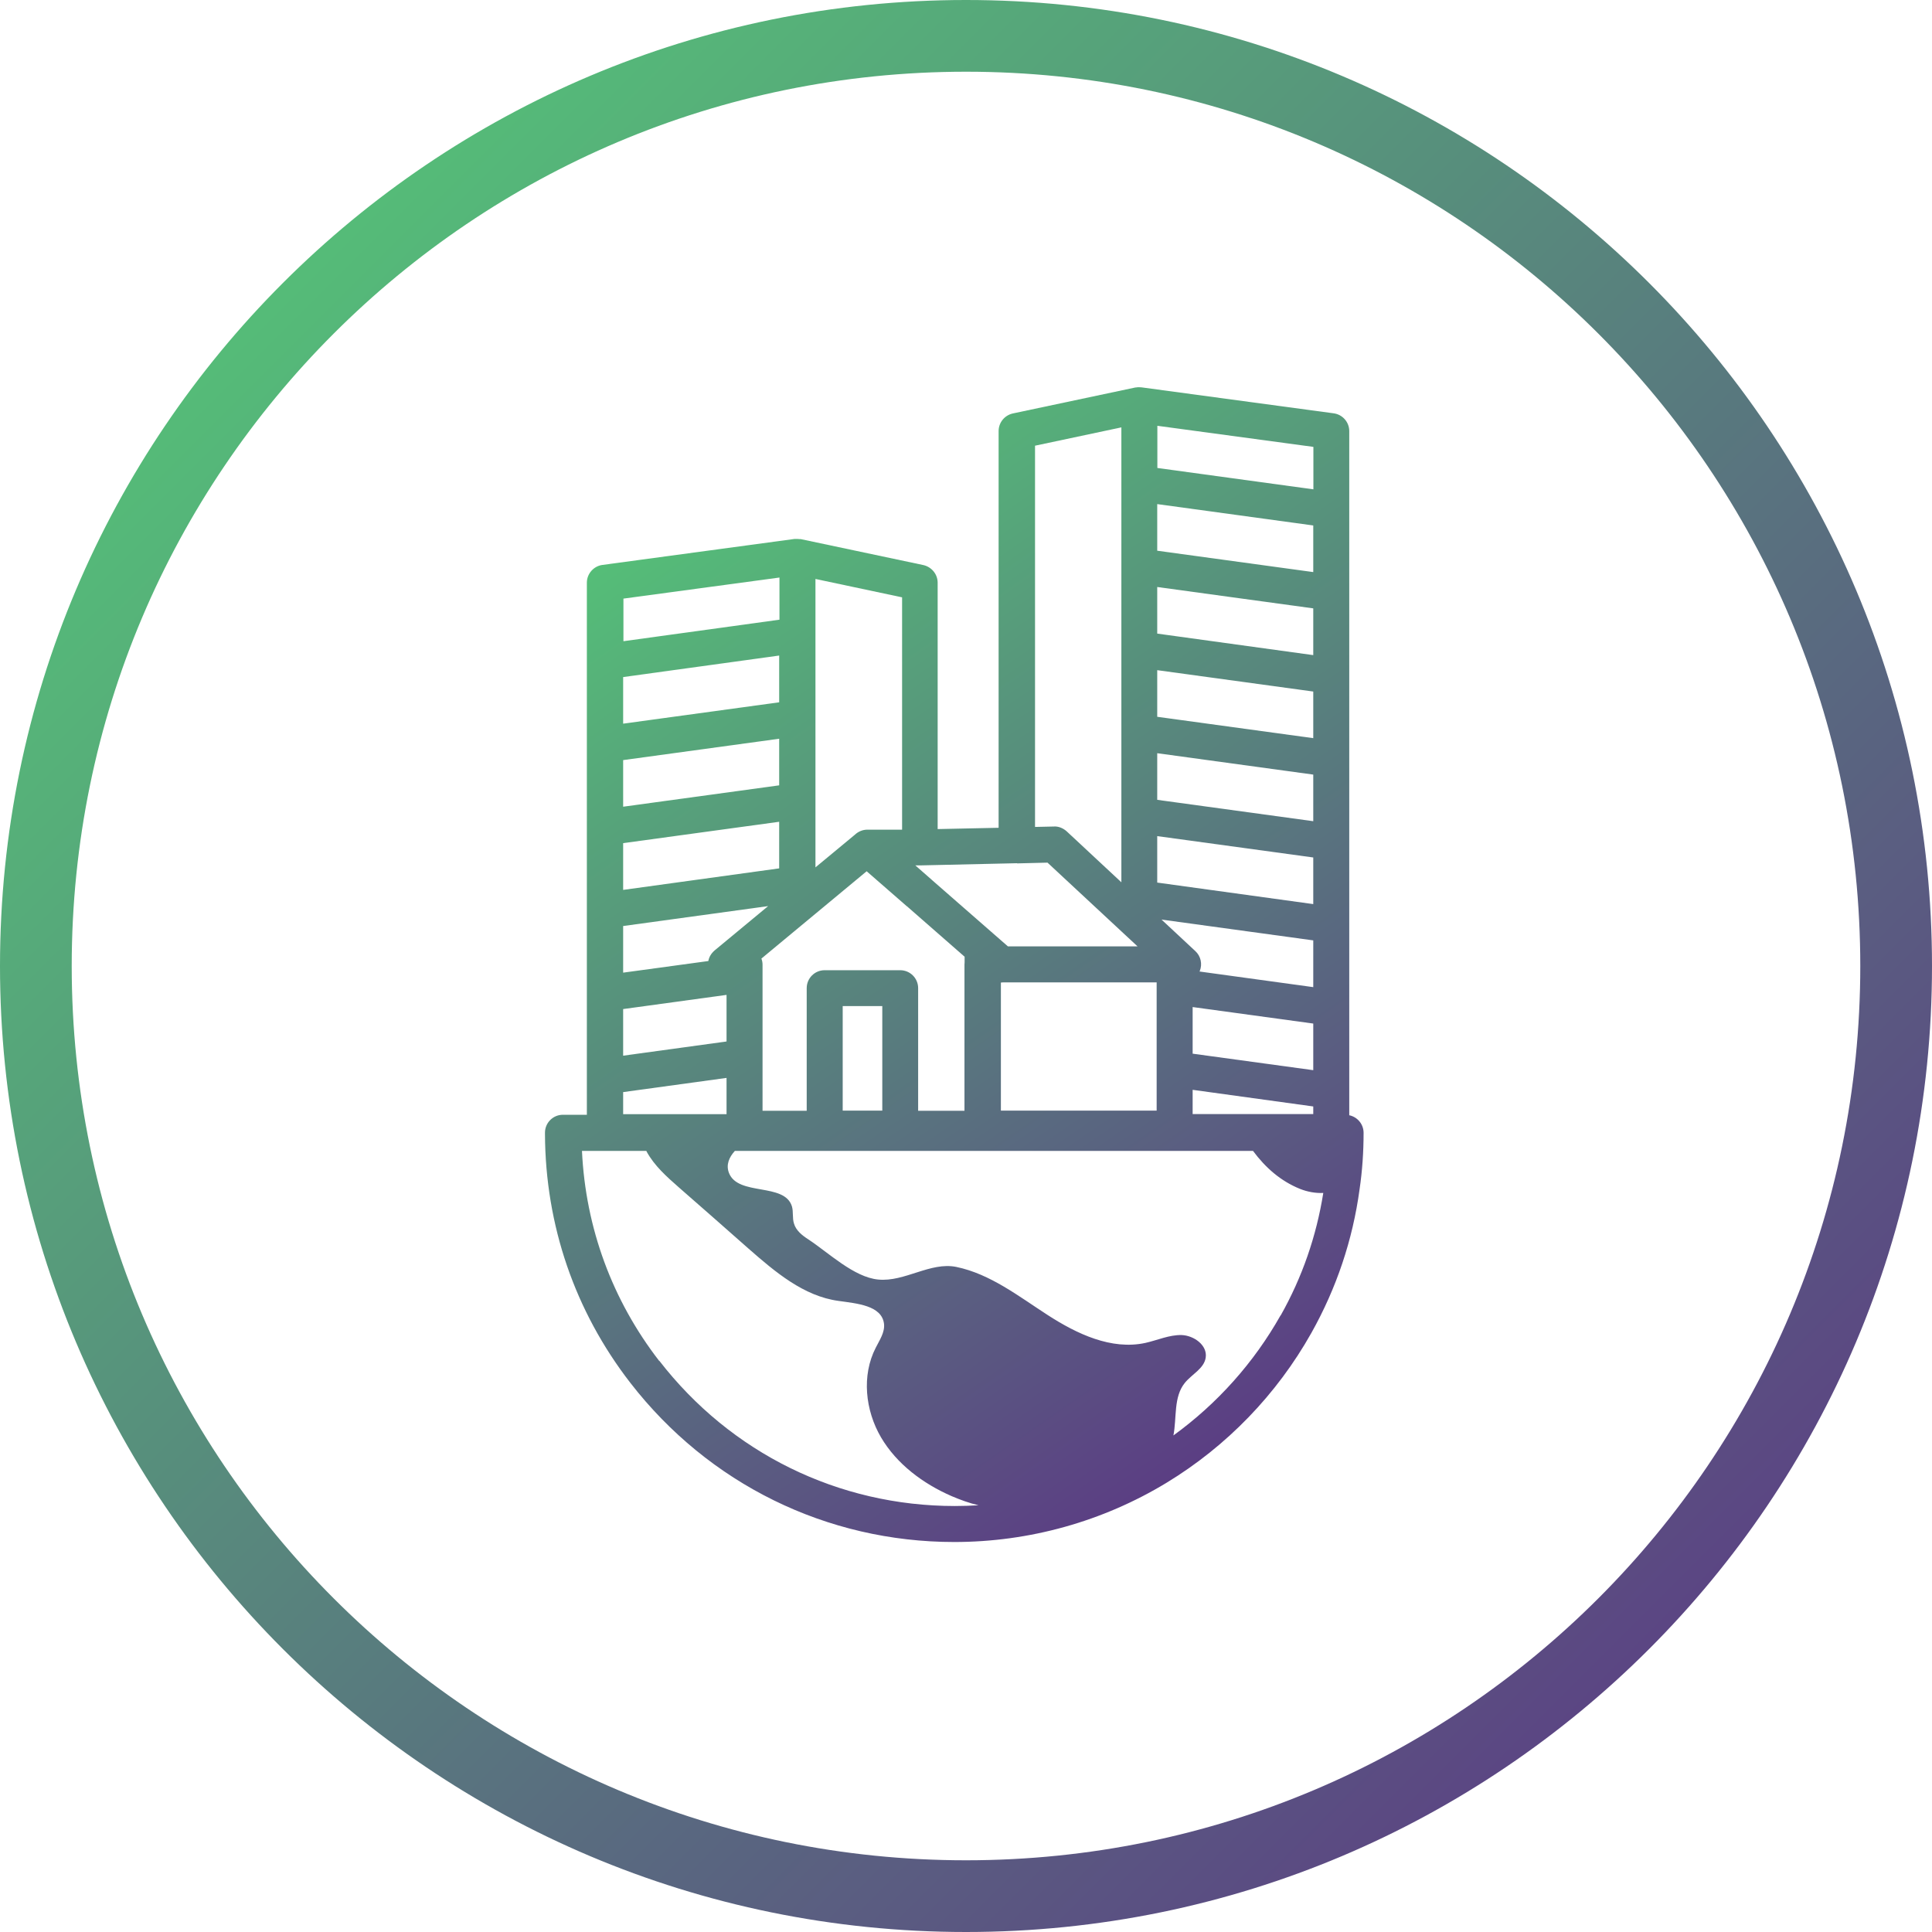
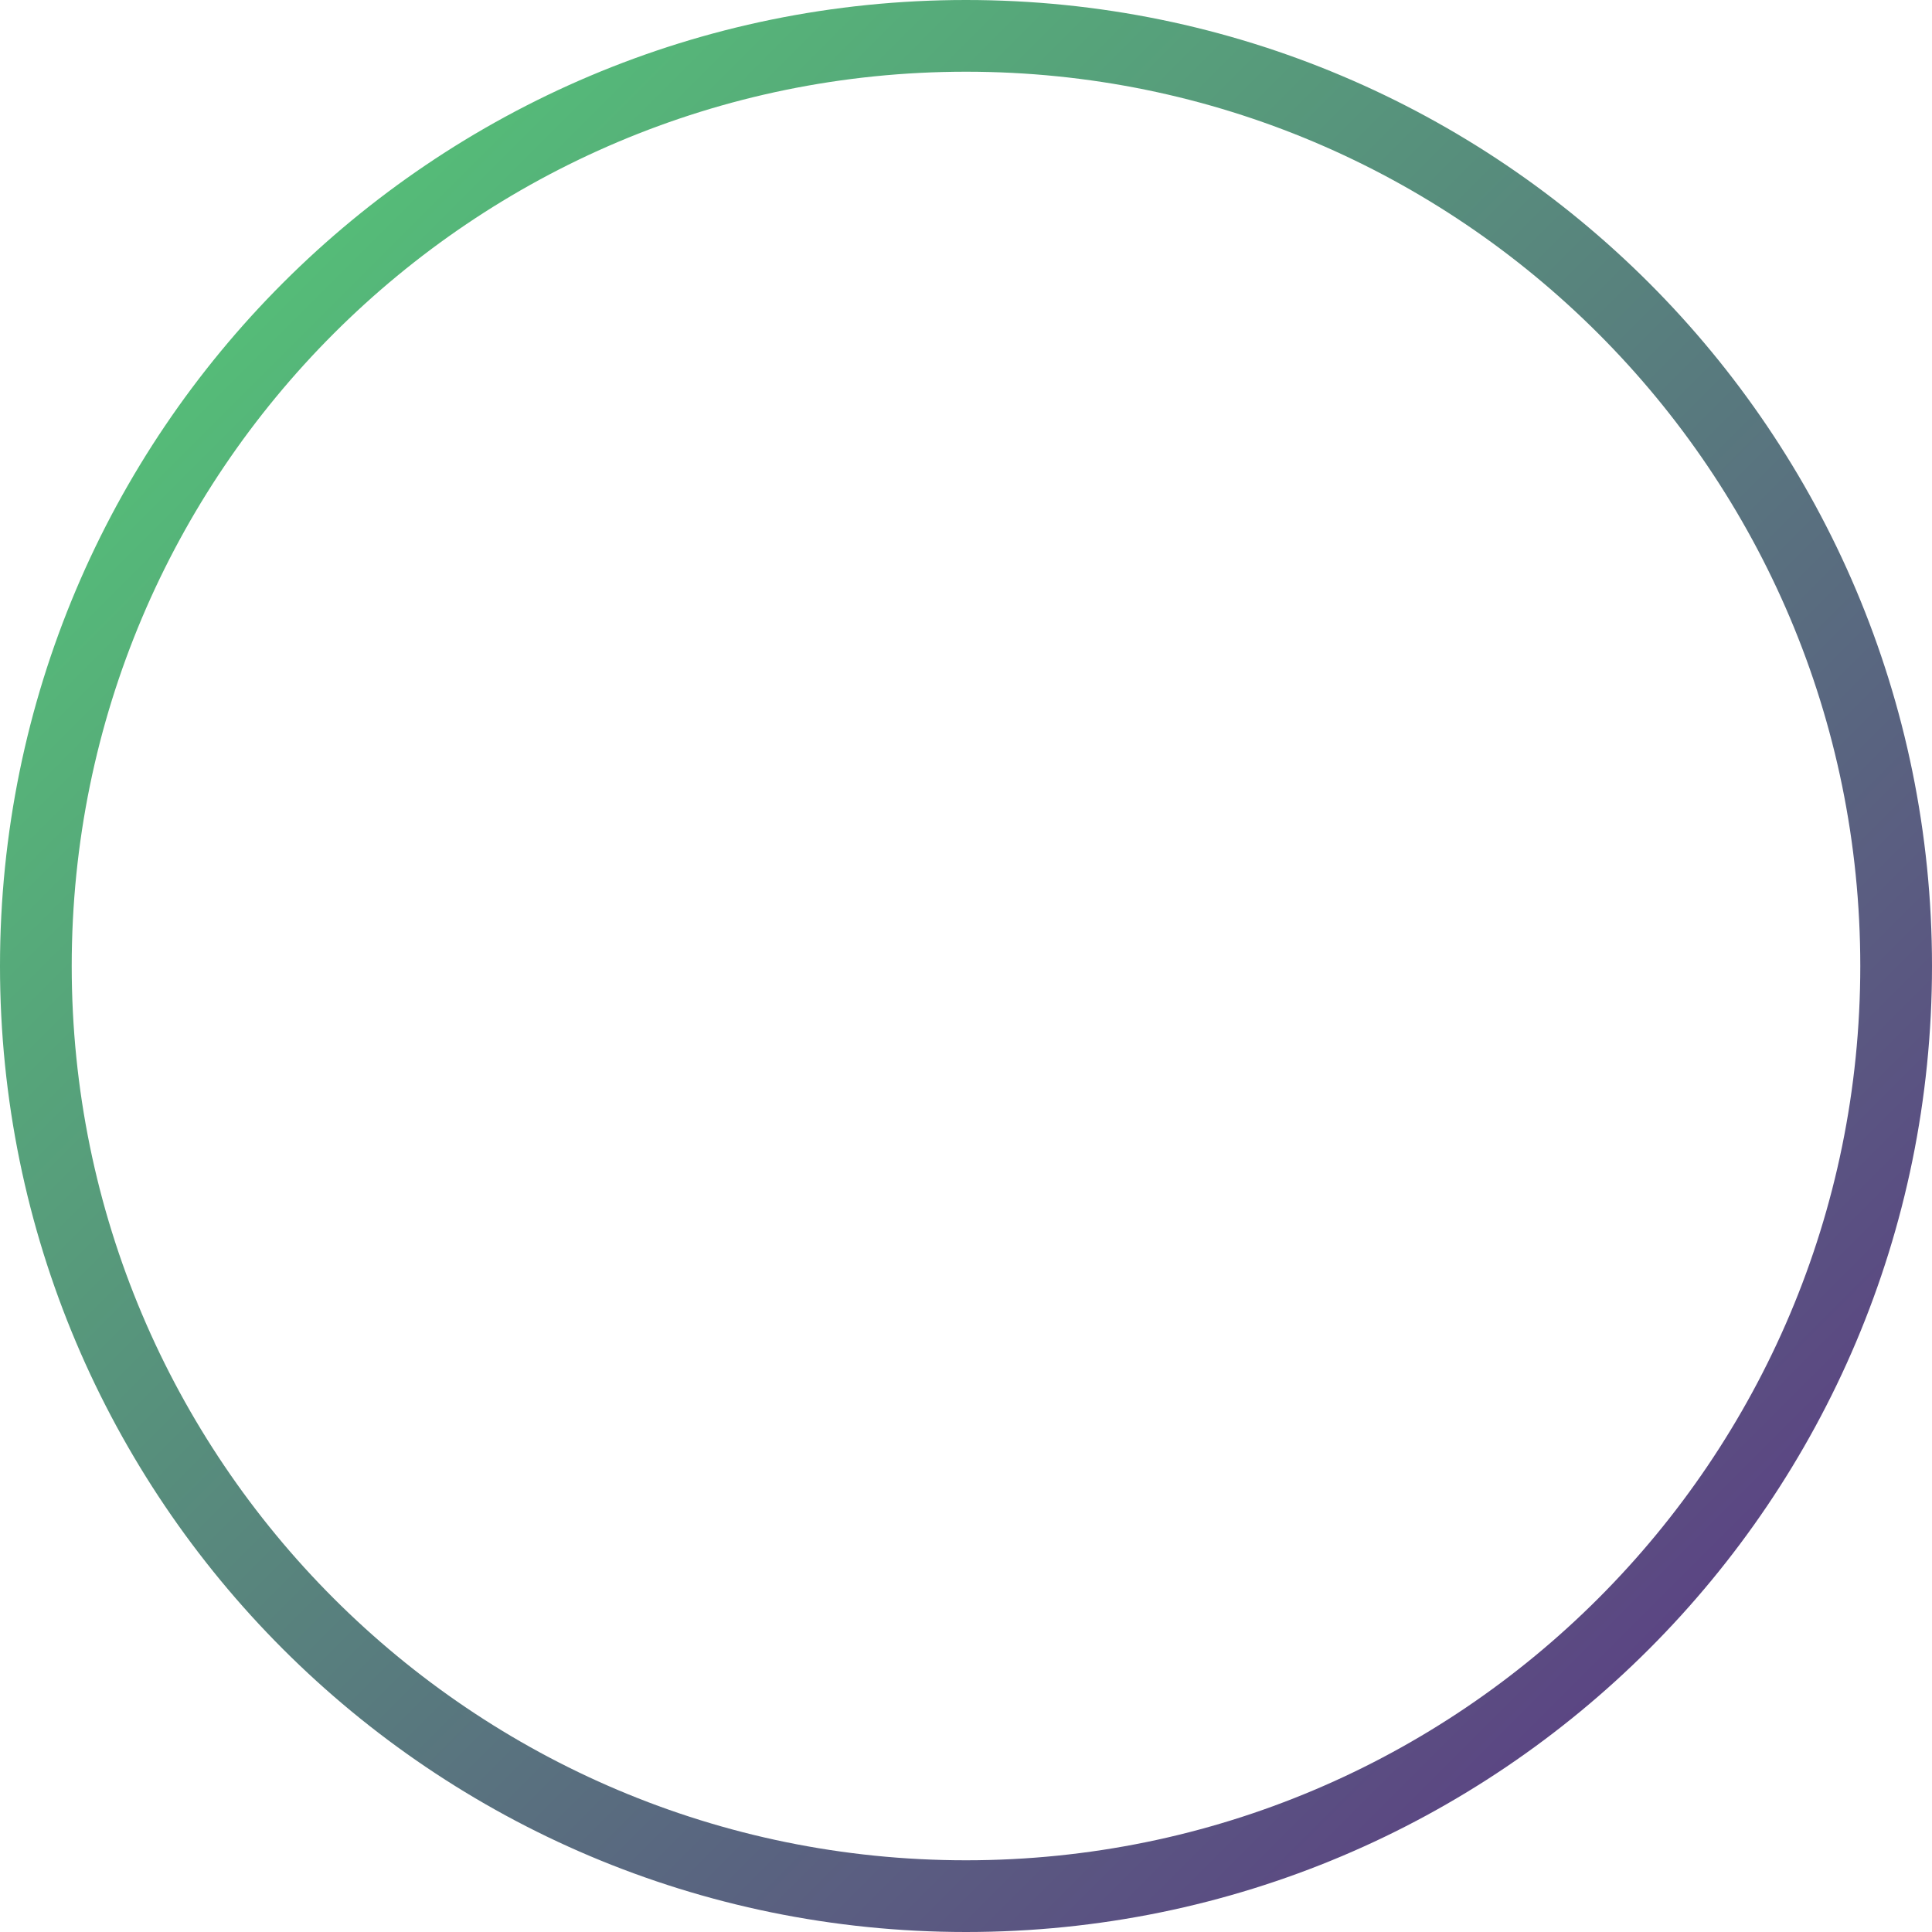
<svg xmlns="http://www.w3.org/2000/svg" width="100" height="100" viewBox="0 0 100 100" fill="none">
  <path d="M98.144 50C98.144 76.589 76.589 98.144 50 98.144C23.411 98.144 1.856 76.589 1.856 50C1.856 23.411 23.411 1.856 50 1.856C76.589 1.856 98.144 23.411 98.144 50Z" stroke="url(#paint0_linear_925_3374)" stroke-width="3.712" />
-   <path d="M69.837 57.722V22.314C69.837 21.846 69.488 21.453 69.028 21.393L59.088 20.05C59.044 20.05 59.007 20.043 58.962 20.043H58.955C58.903 20.043 58.843 20.043 58.791 20.057C58.777 20.057 58.769 20.057 58.762 20.057L52.422 21.401C51.992 21.497 51.688 21.876 51.688 22.314V42.846L48.533 42.913V30.16C48.533 29.722 48.221 29.344 47.79 29.247L41.444 27.904C41.444 27.904 41.406 27.904 41.384 27.904C41.347 27.904 41.317 27.896 41.28 27.896C41.243 27.896 41.213 27.896 41.176 27.896C41.161 27.896 41.139 27.896 41.124 27.896L31.185 29.24C30.724 29.299 30.376 29.7 30.376 30.16V57.7H29.136C28.624 57.7 28.208 58.116 28.208 58.628V58.71C28.23 63.416 29.752 67.862 32.625 71.574C36.678 76.807 42.787 79.814 49.394 79.814C53.276 79.814 57.077 78.752 60.38 76.748C63.498 74.855 66.088 72.175 67.877 68.991C69.176 66.675 70.015 64.181 70.371 61.56C70.513 60.603 70.579 59.615 70.579 58.636C70.579 58.183 70.253 57.804 69.822 57.722H69.837ZM46.952 46.914L47.018 46.974L49.928 49.52V49.809C49.928 49.846 49.921 49.884 49.921 49.928V57.492H47.523V51.146C47.523 50.633 47.107 50.218 46.595 50.218H42.683C42.171 50.218 41.755 50.633 41.755 51.146V57.492H39.469V49.928C39.469 49.817 39.447 49.713 39.41 49.616L41.852 47.59L44.858 45.096L46.944 46.914H46.952ZM58.034 50.849H59.868V57.485H51.806V50.856C51.806 50.856 51.873 50.856 51.903 50.849H58.034ZM67.974 27.198V29.611L59.898 28.505V26.092L67.974 27.198ZM43.618 57.485V52.074H45.667V57.485H43.618ZM59.898 45.69V43.277L67.974 44.383V46.796L59.898 45.682V45.69ZM67.974 42.505L59.898 41.399V38.986L67.974 40.093V42.505ZM67.974 38.207L59.898 37.101V34.688L67.974 35.794V38.207ZM61.872 49.23L60.12 47.597L67.974 48.674V51.094L62.087 50.285C62.087 50.285 62.102 50.262 62.102 50.255C62.243 49.898 62.154 49.49 61.872 49.23ZM67.974 31.497V33.909L59.898 32.795V30.383L67.974 31.489V31.497ZM67.974 52.972V55.392L61.731 54.538V52.125L67.974 52.979V52.972ZM61.731 56.409L67.974 57.27V57.663H61.731V56.416V56.409ZM36.982 49.201C36.811 49.349 36.7 49.535 36.663 49.743L32.254 50.344V47.931L39.758 46.9L36.99 49.193L36.982 49.201ZM32.254 43.641L40.33 42.535V44.947L32.254 46.061V43.641ZM40.33 40.649L32.254 41.755V39.343L40.33 38.237V40.649ZM32.254 52.229L37.606 51.495V53.907L32.254 54.642V52.222V52.229ZM40.33 36.351L32.254 37.457V35.045L40.33 33.931V36.351ZM32.254 56.527L37.606 55.792V57.67H32.254V56.527ZM67.981 25.328L59.905 24.222V22.039L67.981 23.131V25.328ZM53.566 23.071L58.042 22.121V45.667L55.214 43.032C55.035 42.869 54.79 42.765 54.56 42.78L53.573 42.802V23.071H53.566ZM52.638 44.687H52.734L54.219 44.65L58.042 48.206L58.88 48.985H52.17L48.28 45.586L48.213 45.526L47.375 44.791H47.597H47.62C47.62 44.791 47.627 44.791 47.634 44.791H47.716L52.638 44.68V44.687ZM46.692 42.943H44.895C44.643 42.943 44.413 43.047 44.242 43.21L42.208 44.895V41.547C42.208 41.525 42.208 41.503 42.208 41.473V37.249C42.208 37.249 42.208 37.205 42.208 37.175V32.951C42.208 32.951 42.208 32.907 42.208 32.877V29.967L46.692 30.918V42.935V42.943ZM40.345 29.893V32.075L32.269 33.189V30.984L40.345 29.893ZM34.124 70.446C31.682 67.291 30.309 63.542 30.123 59.571H33.456C33.456 59.571 33.464 59.593 33.471 59.608C33.872 60.343 34.51 60.907 35.134 61.456C36.344 62.51 37.546 63.572 38.749 64.633C40.122 65.836 41.599 67.091 43.403 67.335C44.346 67.469 45.638 67.566 45.756 68.516C45.808 68.961 45.526 69.362 45.326 69.763C44.591 71.195 44.784 72.999 45.6 74.395C46.417 75.783 47.776 76.793 49.253 77.438C49.706 77.631 50.173 77.802 50.648 77.913C50.24 77.936 49.832 77.951 49.423 77.951C43.396 77.951 37.821 75.211 34.124 70.431V70.446ZM66.281 68.085C64.901 70.535 63 72.658 60.736 74.298C60.914 73.378 60.736 72.309 61.323 71.582C61.687 71.129 62.325 70.839 62.407 70.268C62.503 69.629 61.798 69.124 61.159 69.102C60.521 69.087 59.912 69.369 59.281 69.51C57.522 69.889 55.74 69.043 54.234 68.07C52.727 67.098 51.257 65.94 49.498 65.576C48.154 65.302 46.825 66.363 45.459 66.229C44.197 66.111 42.891 64.841 41.83 64.144C41.518 63.943 41.199 63.691 41.095 63.327C41.005 63.045 41.072 62.726 40.991 62.444C40.612 61.197 38.207 61.924 37.732 60.714C37.569 60.298 37.732 59.905 38.036 59.571H64.856C65.495 60.432 66.281 61.13 67.291 61.538C67.662 61.686 68.093 61.768 68.493 61.746C68.137 63.98 67.402 66.111 66.289 68.085H66.281Z" fill="url(#paint1_linear_925_3374)" />
  <defs>
    <linearGradient id="paint0_linear_925_3374" x1="0" y1="0" x2="100.213" y2="100.213" gradientUnits="userSpaceOnUse">
      <stop stop-color="#54D476" />
      <stop offset="1" stop-color="#5C2D85" />
    </linearGradient>
    <linearGradient id="paint1_linear_925_3374" x1="27.095" y1="20.043" x2="68.664" y2="80.17" gradientUnits="userSpaceOnUse">
      <stop stop-color="#54D476" />
      <stop offset="1" stop-color="#5C2D85" />
    </linearGradient>
  </defs>
</svg>